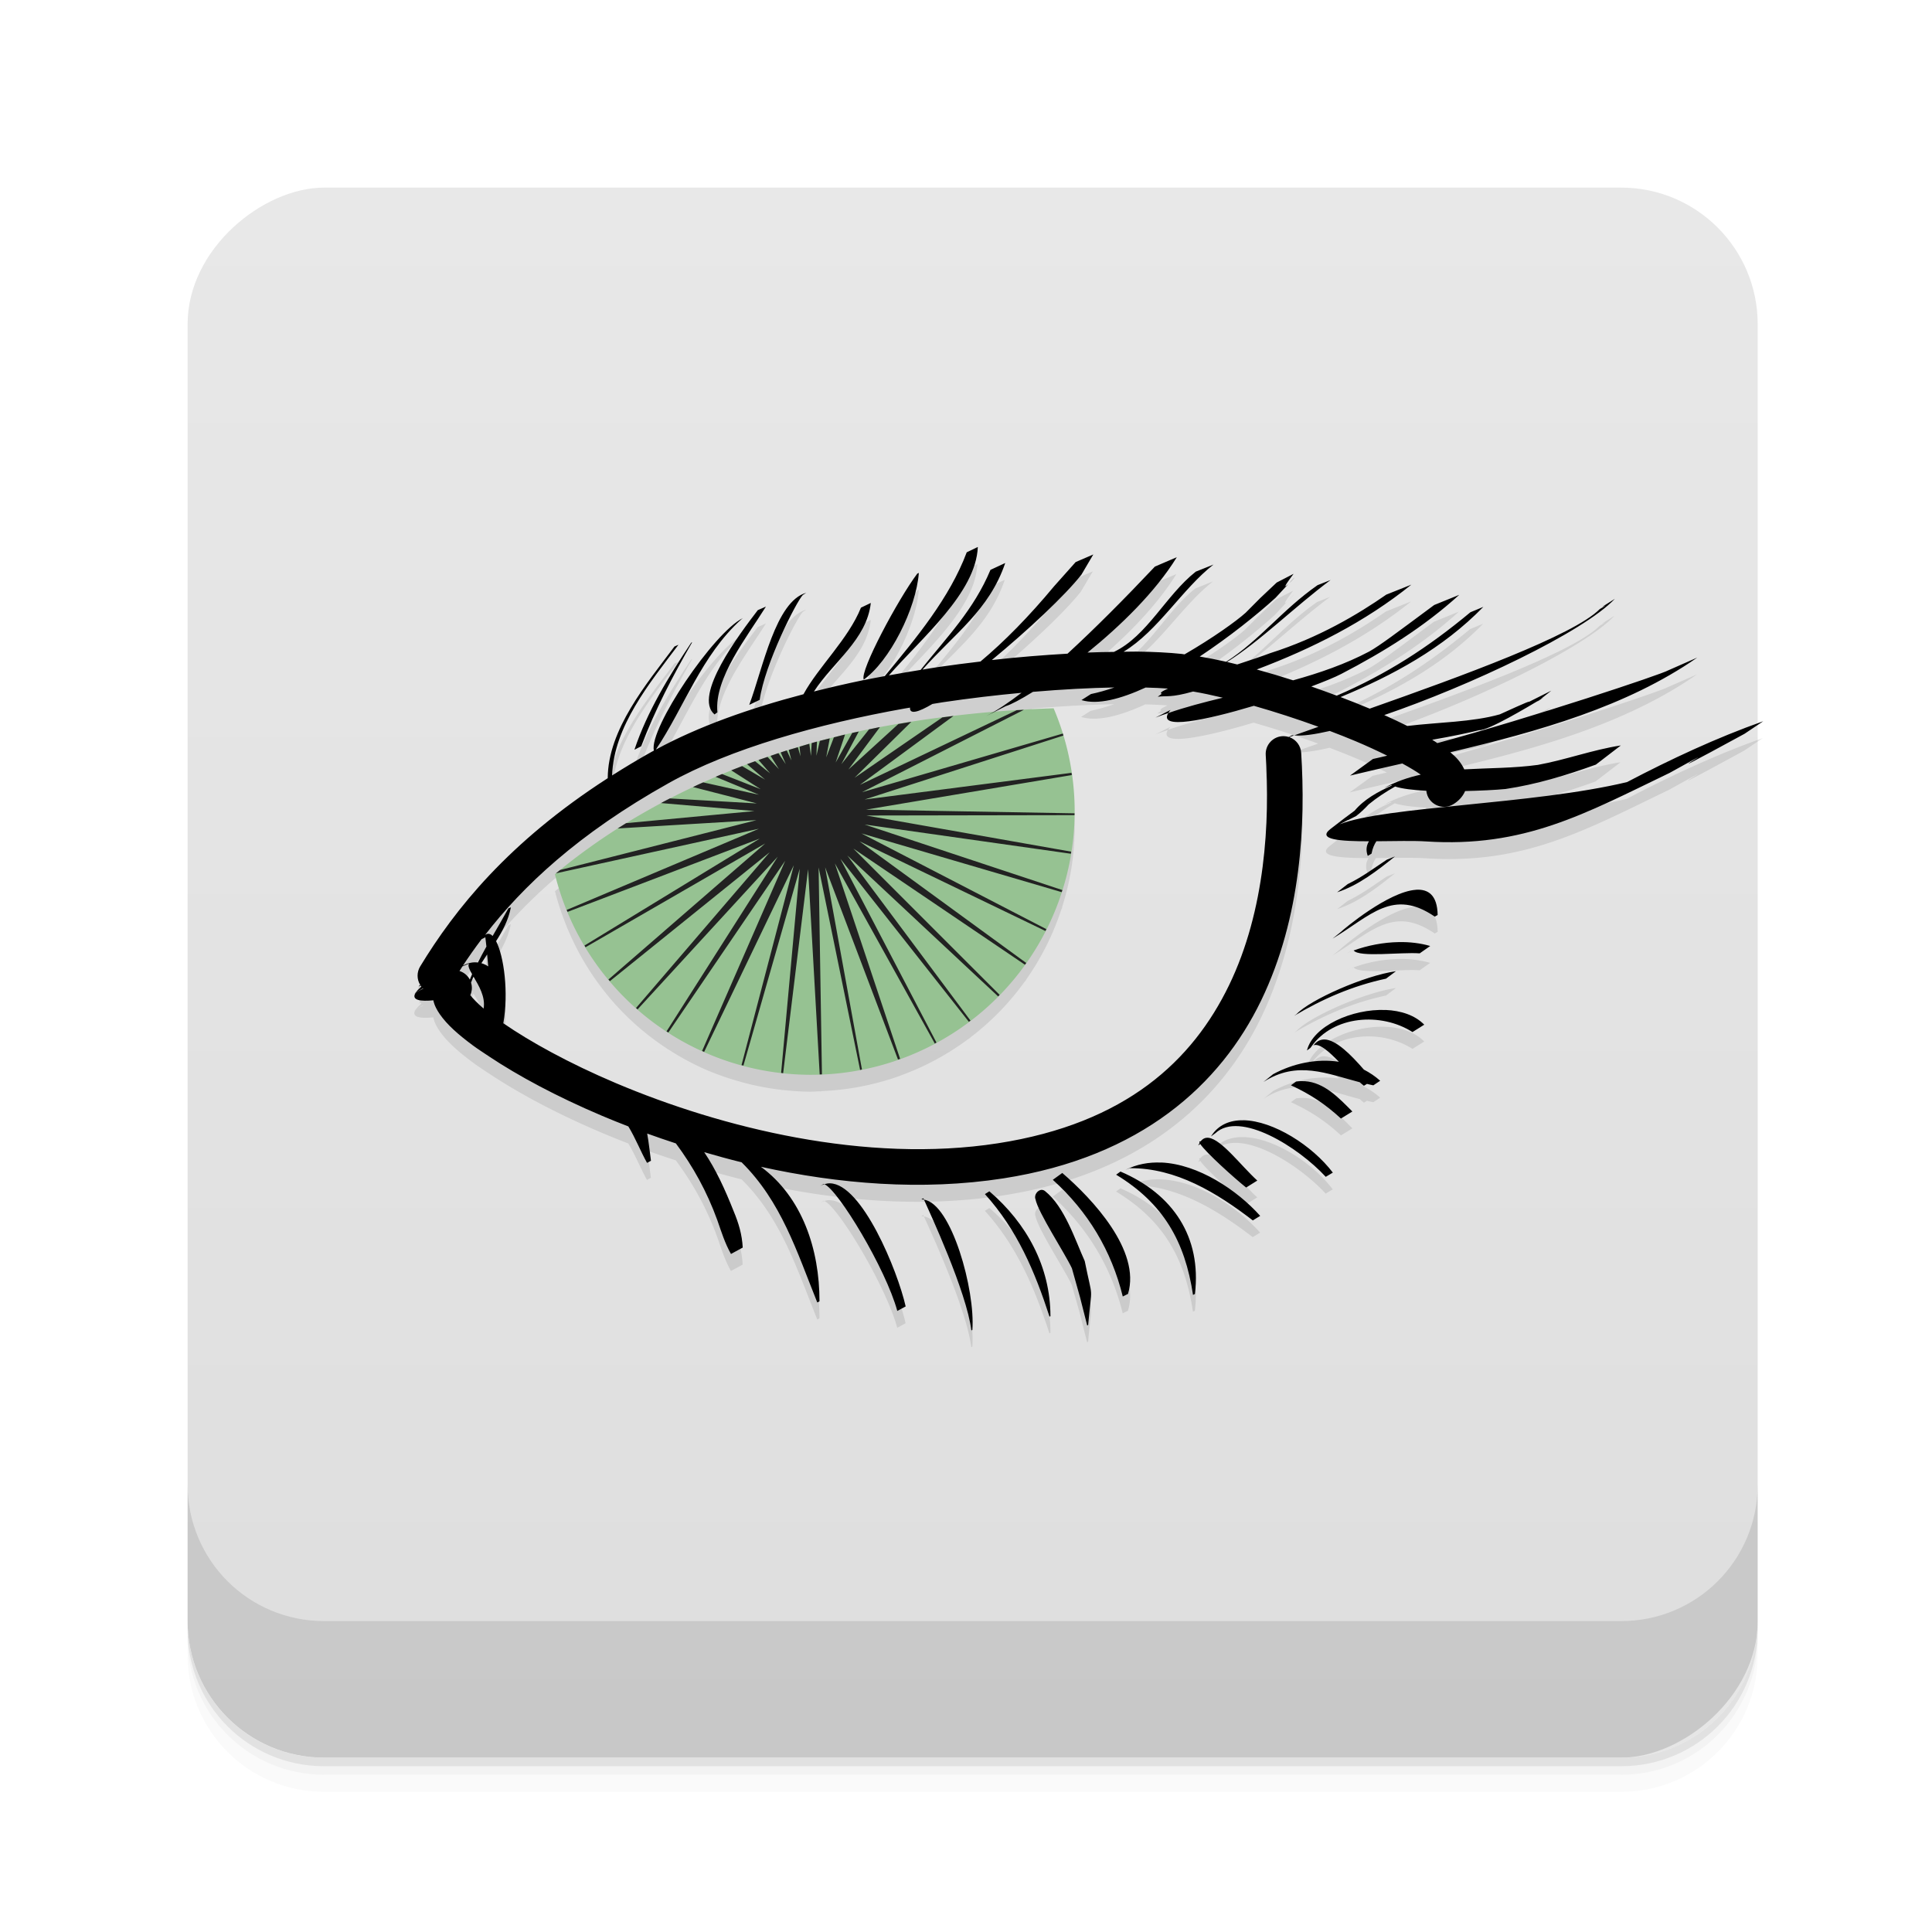
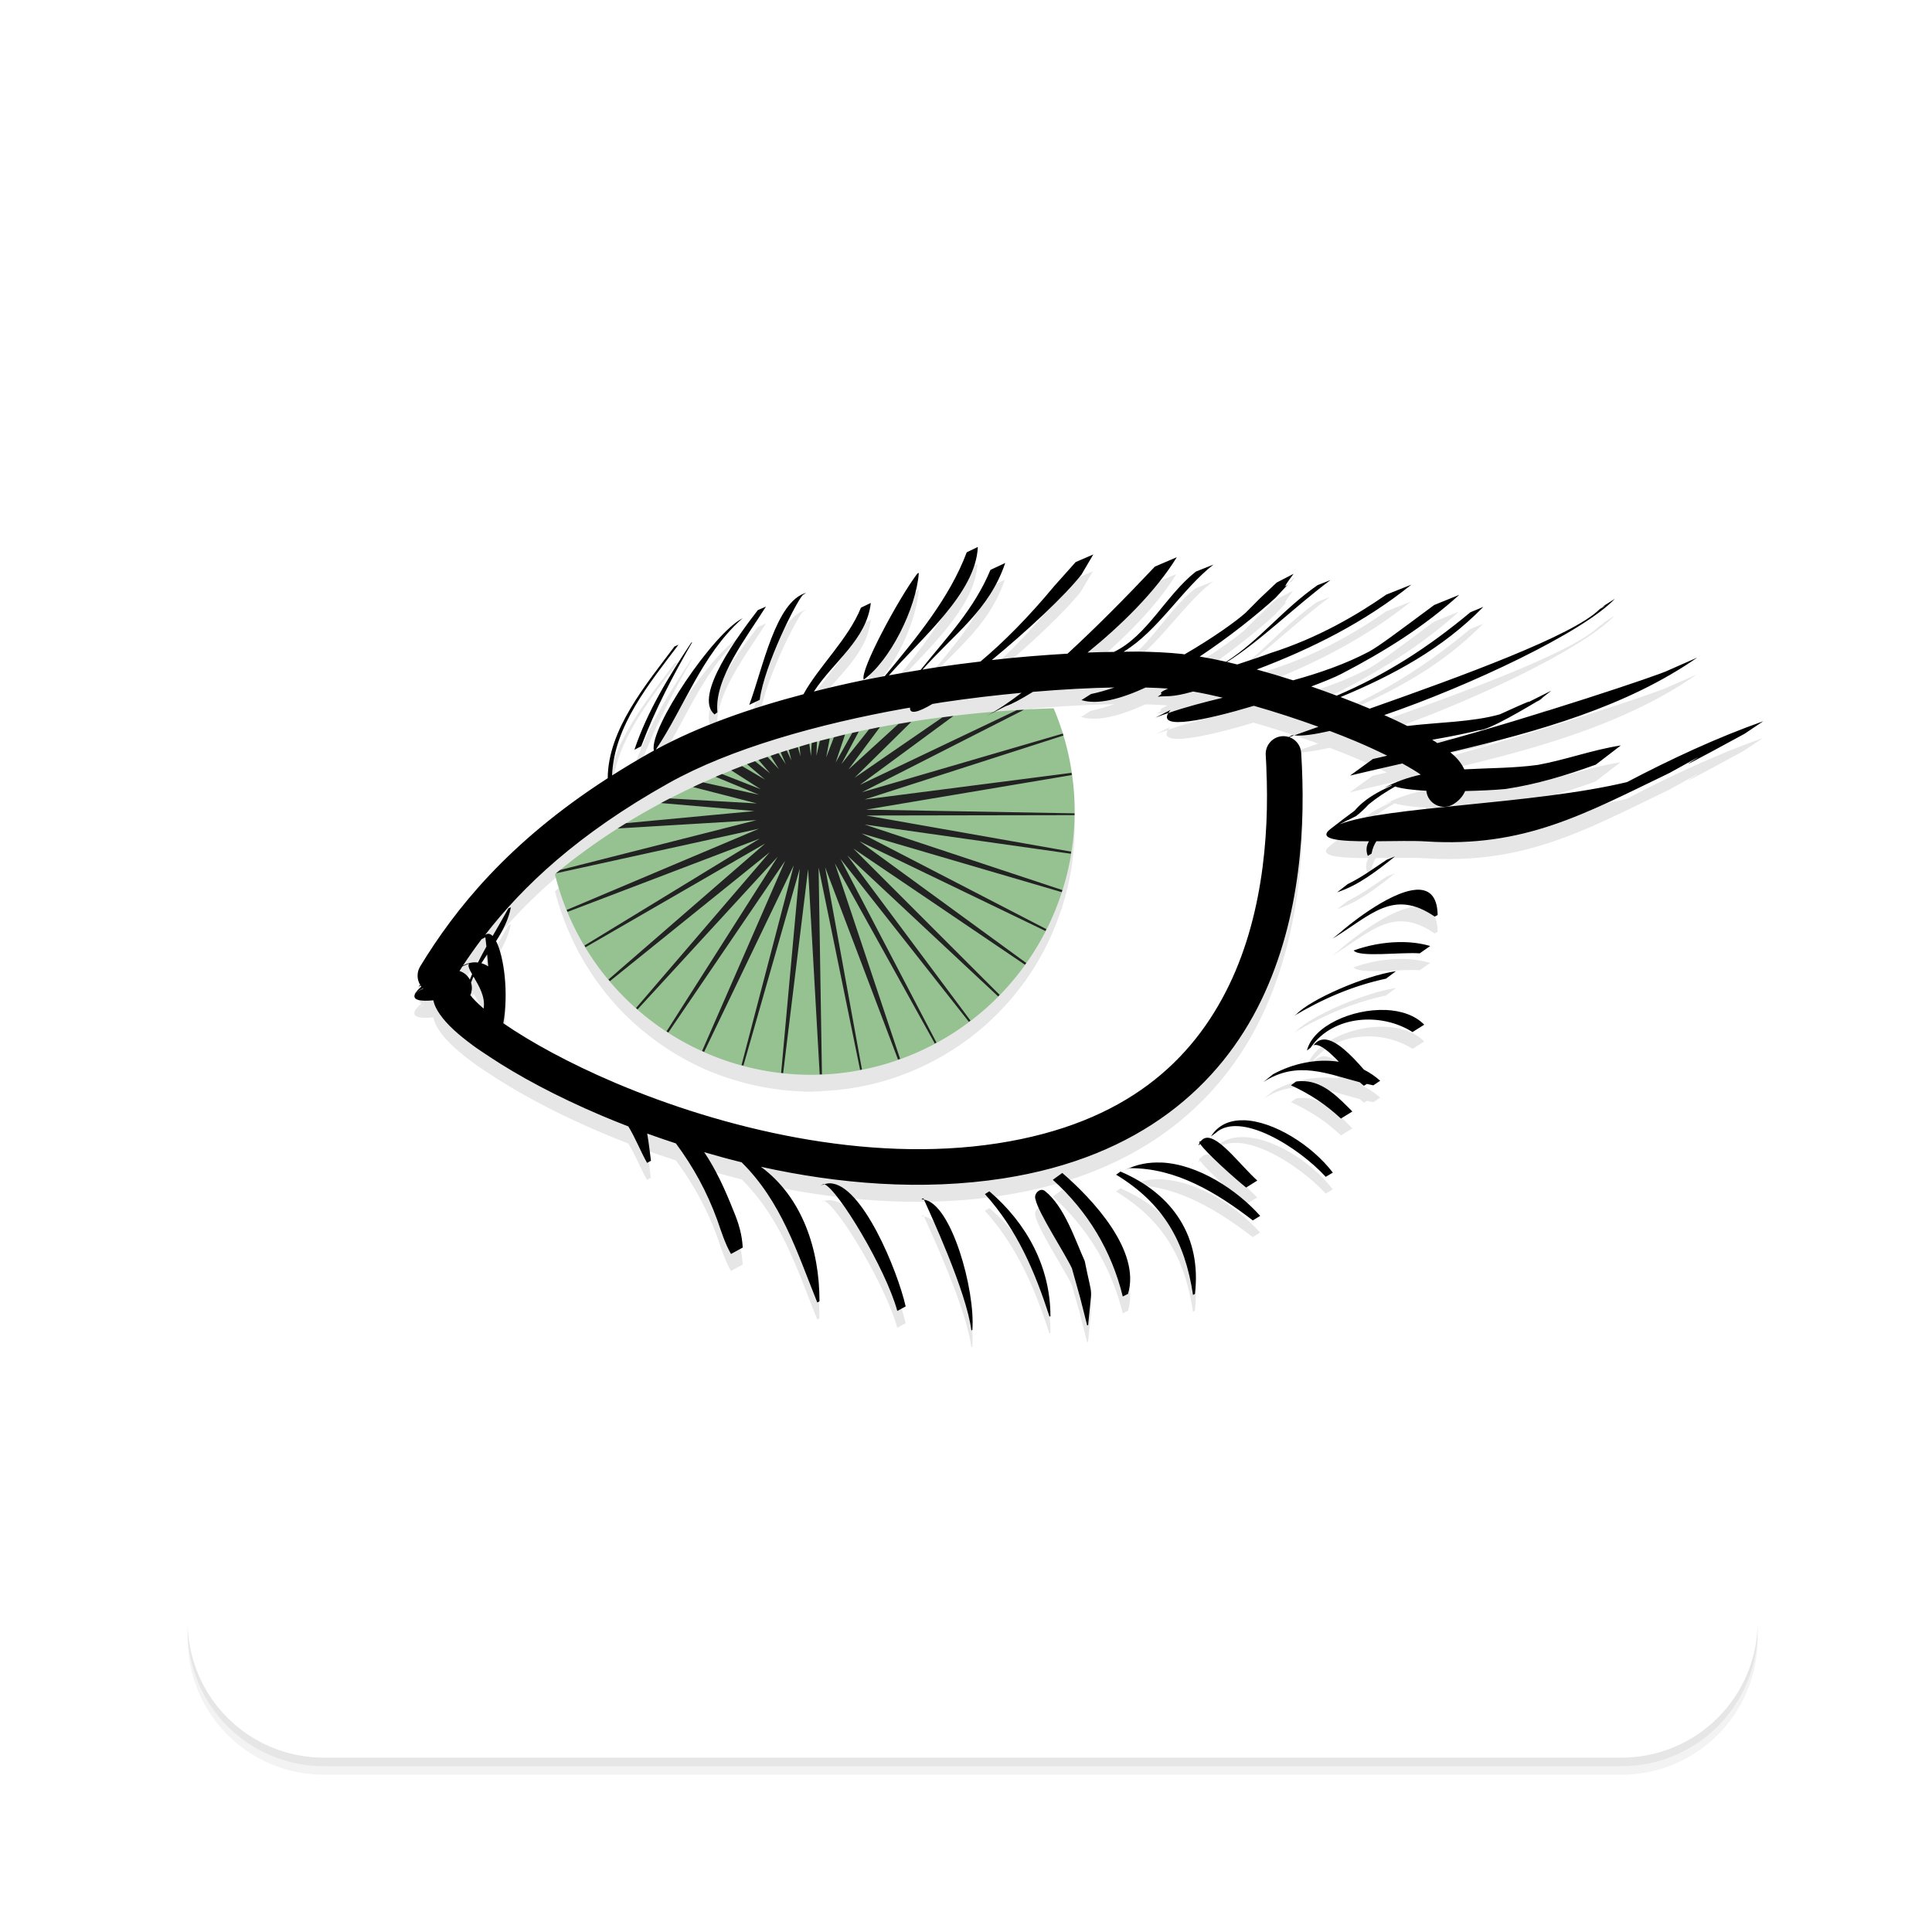
<svg xmlns="http://www.w3.org/2000/svg" xmlns:ns1="http://sodipodi.sourceforge.net/DTD/sodipodi-0.dtd" xmlns:ns2="http://www.inkscape.org/namespaces/inkscape" viewBox="0 0 48 48" version="1.1" id="svg69" ns1:docname="meshlab.svg" ns2:version="0.92.4 (5da689c313, 2019-01-14)">
  <ns1:namedview pagecolor="#ffffff" bordercolor="#666666" borderopacity="1" objecttolerance="10" gridtolerance="10" guidetolerance="10" ns2:pageopacity="0" ns2:pageshadow="2" ns2:window-width="1920" ns2:window-height="1017" id="namedview71" showgrid="false" ns2:zoom="4.9166665" ns2:cx="85.704259" ns2:cy="4.6337439" ns2:window-x="1272" ns2:window-y="-8" ns2:window-maximized="1" ns2:current-layer="svg69" />
  <defs id="defs17">
    <linearGradient id="linearGradient3764" x1="1" x2="47" gradientUnits="userSpaceOnUse" gradientTransform="translate(-48,0.002)">
      <stop stop-color="#dedede" stop-opacity="1" id="stop2" />
      <stop offset="1" stop-color="#e8e8e8" stop-opacity="1" id="stop4" />
    </linearGradient>
    <clipPath id="clipPath-815963675">
      <g transform="translate(0,-1004.362)" id="g9">
        <rect rx="4" y="1005.36" x="1" height="46" width="46" fill="#1890d0" id="rect7" />
      </g>
    </clipPath>
    <clipPath id="clipPath-829277738">
      <g transform="translate(0,-1004.362)" id="g14">
        <rect rx="4" y="1005.36" x="1" height="46" width="46" fill="#1890d0" id="rect12" />
      </g>
    </clipPath>
  </defs>
  <g id="g25" transform="matrix(0.848,0,0,0.848,3.813,3.813)">
-     <path d="m 1,43 v 0.25 c 0,2.216 1.784,4 4,4 h 38 c 2.216,0 4,-1.784 4,-4 V 43 c 0,2.216 -1.784,4 -4,4 H 5 C 2.784,47 1,45.216 1,43 Z m 0,0.5 V 44 c 0,2.216 1.784,4 4,4 h 38 c 2.216,0 4,-1.784 4,-4 v -0.5 c 0,2.216 -1.784,4 -4,4 H 5 c -2.216,0 -4,-1.784 -4,-4 z" id="path19" ns2:connector-curvature="0" style="opacity:0.02" />
    <path d="m 1,43.25 v 0.25 c 0,2.216 1.784,4 4,4 h 38 c 2.216,0 4,-1.784 4,-4 v -0.25 c 0,2.216 -1.784,4 -4,4 H 5 c -2.216,0 -4,-1.784 -4,-4 z" id="path21" ns2:connector-curvature="0" style="opacity:0.05" />
    <path d="m 1,43 v 0.25 c 0,2.216 1.784,4 4,4 h 38 c 2.216,0 4,-1.784 4,-4 V 43 c 0,2.216 -1.784,4 -4,4 H 5 C 2.784,47 1,45.216 1,43 Z" id="path23" ns2:connector-curvature="0" style="opacity:0.1" />
  </g>
  <g id="g29" transform="matrix(0.848,0,0,0.848,3.813,3.813)">
-     <rect width="46" height="46" x="-47" y="1" rx="4" transform="rotate(-90)" id="rect27" style="fill:url(#linearGradient3764);fill-opacity:1" />
-   </g>
+     </g>
  <g id="g67" transform="matrix(0.848,0,0,0.848,3.813,3.813)" style="fill:#000000">
    <g transform="translate(0,-1004.362)" id="g65" style="fill:#000000">
-       <path d="m 1,1043.36 v 4 c 0,2.216 1.784,4 4,4 h 38 c 2.216,0 4,-1.784 4,-4 v -4 c 0,2.216 -1.784,4 -4,4 H 5 c -2.216,0 -4,-1.784 -4,-4 z" id="path63" ns2:connector-curvature="0" style="opacity:0.1;fill:#000000" />
-     </g>
+       </g>
  </g>
  <path style="opacity:1;fill:#000000;fill-opacity:0.098;stroke:#d9d9d9;stroke-width:0;stroke-linecap:round;stroke-linejoin:round;stroke-miterlimit:4;stroke-dasharray:none;stroke-opacity:1" d="m 24.29,14.011 -0.272,0.13 c -0.426,1.136 -1.255,2.133 -2.034,3.077 -0.182,0.034 -0.365,0.068 -0.548,0.105 0.008,-0.005 0.015,-0.015 0.023,-0.021 l -0.026,0.021 c -0.407,0.084 -0.811,0.177 -1.211,0.277 0.482,-0.741 1.311,-1.287 1.413,-2.199 l -0.244,0.116 c -0.315,0.783 -1.055,1.467 -1.429,2.152 -1.338,0.351 -2.61,0.8 -3.667,1.374 0.702,-1.047 1.13,-2.338 2.119,-3.231 l 0.04,-0.033 c -0.72,0.351 -2.335,2.743 -2.21,3.293 -0.021,0.011 -0.043,0.022 -0.063,0.033 -0.345,0.193 -0.668,0.387 -0.976,0.583 0.044,-1.222 0.931,-2.292 1.65,-3.245 l -0.1,0.042 c -0.692,0.925 -1.651,2.061 -1.657,3.272 -2.475,1.595 -3.798,3.26 -4.66,4.678 -0.086,0.142 -0.085,0.32 0.002,0.462 -0.051,0.036 -0.059,0.046 0.011,0.014 0.005,0.008 0.01,0.017 0.016,0.025 -0.063,0.056 -0.112,0.107 -0.139,0.147 -0.058,0.034 -0.031,0.019 -0.097,0.058 0.031,-0.02 0.062,-0.034 0.093,-0.053 4.39e-4,-8.29e-4 0.003,-0.003 0.004,-0.004 0.109,-0.064 0.132,-0.078 0.177,-0.105 0.003,0.002 0.006,0.003 0.009,0.005 -0.062,0.032 -0.125,0.065 -0.19,0.104 -0.119,0.191 0.131,0.219 0.441,0.188 0.029,0.137 0.092,0.245 0.161,0.346 0.182,0.262 0.456,0.503 0.823,0.776 0.119,0.088 0.262,0.182 0.4,0.274 h 0.002 c 0.715,0.476 1.666,0.991 2.807,1.474 0.211,0.089 0.429,0.177 0.651,0.263 0.179,0.292 0.31,0.632 0.465,0.906 l 0.097,-0.053 c -0.028,-0.198 -0.05,-0.44 -0.093,-0.676 0.232,0.084 0.471,0.165 0.713,0.244 0.427,0.575 0.771,1.195 1.03,1.908 0.102,0.291 0.187,0.571 0.339,0.839 l 0.291,-0.158 c -0.017,-0.324 -0.1,-0.606 -0.226,-0.907 -0.211,-0.532 -0.435,-1.027 -0.73,-1.464 0.305,0.089 0.614,0.175 0.93,0.253 0.984,0.976 1.367,2.204 1.88,3.482 l 0.054,-0.03 c 0.001,-1.293 -0.429,-2.585 -1.455,-3.342 1.92,0.424 3.998,0.602 6.021,0.288 3.427,-0.532 5.396,-2.332 6.405,-4.416 1.009,-2.084 1.106,-4.423 0.997,-6.152 -0.009,-0.18 -0.126,-0.337 -0.297,-0.397 0.044,-0.015 0.088,-0.029 0.123,-0.042 -0.017,-0.002 -0.036,-0.003 -0.051,-0.005 l -0.088,0.044 c -0.039,-0.012 -0.079,-0.02 -0.119,-0.021 -0.261,-0.006 -0.469,0.215 -0.449,0.476 0.104,1.643 -0.006,3.845 -0.911,5.713 -0.905,1.868 -2.557,3.432 -5.743,3.927 -3.286,0.51 -6.873,-0.386 -9.489,-1.494 -1.176,-0.498 -2.14,-1.034 -2.8,-1.488 0.134,-0.764 0.016,-1.659 -0.181,-2.04 0.163,-0.254 0.305,-0.522 0.369,-0.843 l -0.063,0.03 c -0.124,0.227 -0.259,0.456 -0.391,0.685 -0.06,-0.062 -0.124,-0.072 -0.188,-0.025 0.936,-1.208 2.304,-2.508 4.565,-3.774 1.529,-0.856 3.711,-1.469 5.866,-1.854 0.042,-0.008 0.084,-0.014 0.126,-0.021 -0.014,0.178 0.209,0.115 0.556,-0.091 0.085,-0.013 0.171,-0.029 0.256,-0.042 0.672,-0.1 1.329,-0.177 1.957,-0.235 -0.257,0.196 -0.49,0.35 -0.709,0.477 -0.336,0.029 -0.657,0.063 -0.979,0.102 l 0.004,-0.002 c -0.094,0.011 -0.185,0.023 -0.277,0.035 l -0.016,0.011 c -0.268,0.035 -0.518,0.076 -0.771,0.116 l 0.018,-0.018 c -0.111,0.018 -0.217,0.036 -0.325,0.054 l -0.012,0.011 c -0.142,0.024 -0.309,0.041 -0.444,0.067 -0.008,0.001 -0.017,0.002 -0.025,0.004 -0.083,0.016 -0.163,0.036 -0.246,0.053 l -0.002,0.002 c -0.085,0.017 -0.169,0.038 -0.255,0.056 l 0.002,-0.004 c -0.054,0.012 -0.109,0.021 -0.163,0.033 l -0.004,0.007 c -0.058,0.013 -0.117,0.025 -0.176,0.039 l 0.002,-0.004 c -0.015,0.003 -0.029,0.005 -0.044,0.009 -0.048,0.012 -0.096,0.025 -0.144,0.037 -0.08,0.02 -0.159,0.041 -0.239,0.061 -0.067,0.017 -0.134,0.031 -0.2,0.049 l -0.002,0.007 c -0.023,0.006 -0.046,0.013 -0.068,0.019 v -0.007 c -0.011,0.003 -0.022,0.006 -0.033,0.009 -0.033,0.009 -0.066,0.017 -0.098,0.026 v 0.009 c -0.019,0.005 -0.037,0.01 -0.056,0.016 l -0.002,-0.007 c -0.081,0.023 -0.161,0.048 -0.242,0.072 v 0.004 c -0.014,0.004 -0.028,0.006 -0.042,0.011 -0.022,0.006 -0.043,0.013 -0.065,0.019 -0.071,0.021 -0.142,0.041 -0.212,0.063 v -0.002 c -0.006,0.002 -0.01,0.004 -0.016,0.005 -0.045,0.014 -0.089,0.029 -0.133,0.044 l 0.002,0.004 c -0.019,0.006 -0.037,0.013 -0.056,0.019 l -0.002,-0.004 c -0.009,0.003 -0.019,0.006 -0.028,0.009 -0.056,0.019 -0.111,0.039 -0.167,0.058 l 0.002,0.004 c -0.025,0.009 -0.05,0.018 -0.075,0.026 l -0.004,-0.004 c -0.074,0.026 -0.149,0.049 -0.223,0.075 l 0.004,0.004 c -0.029,0.01 -0.058,0.019 -0.086,0.03 l -0.004,-0.002 c -0.029,0.01 -0.058,0.021 -0.086,0.032 -0.019,0.007 -0.039,0.014 -0.058,0.021 -0.06,0.022 -0.119,0.046 -0.179,0.068 -0.09,0.035 -0.179,0.069 -0.269,0.105 l 0.005,0.004 c -0.075,0.03 -0.15,0.062 -0.225,0.093 l -0.009,-0.004 c -0.054,0.022 -0.106,0.046 -0.16,0.068 l 0.007,0.002 c -0.106,0.045 -0.213,0.088 -0.318,0.135 -0.01,0.005 -0.02,0.009 -0.03,0.014 -0.023,0.01 -0.046,0.02 -0.068,0.03 -0.052,0.024 -0.103,0.049 -0.154,0.074 l 0.005,0.002 c -0.194,0.091 -0.388,0.183 -0.577,0.281 -4.66e-4,2.41e-4 -0.001,-2.41e-4 -0.002,0 -0.033,0.017 -0.067,0.032 -0.1,0.049 -0.005,0.003 -0.009,0.005 -0.014,0.007 -0.01,0.005 -0.021,0.01 -0.032,0.016 -0.005,0.003 -0.009,0.006 -0.014,0.009 -0.009,0.005 -0.018,0.009 -0.026,0.014 -0.011,0.006 -0.022,0.013 -0.033,0.019 -4.45e-4,2.39e-4 -0.001,-2.38e-4 -0.002,0 -0.319,0.171 -0.63,0.352 -0.934,0.541 -0.023,0.014 -0.046,0.028 -0.068,0.042 -0.024,0.015 -0.048,0.032 -0.072,0.047 h 0.005 c -0.5,0.319 -0.978,0.662 -1.431,1.03 l -0.009,0.002 c -0.034,0.028 -0.067,0.055 -0.1,0.083 -0.009,0.007 -0.019,0.014 -0.028,0.021 a 6.556,6.556 0 0 0 0.295,0.886 l -0.004,0.002 a 6.556,6.556 0 0 0 0.023,0.049 h 0.002 a 6.556,6.556 0 0 0 1.016,1.68 h -0.002 a 6.556,6.556 0 0 0 0.033,0.039 6.556,6.556 0 0 0 0.002,0.002 6.556,6.556 0 0 0 1.409,1.246 l -0.002,0.002 a 6.556,6.556 0 0 0 0.044,0.028 l 0.002,-0.002 a 6.556,6.556 0 0 0 0.888,0.484 6.556,6.556 0 0 0 0.929,0.326 v 0.002 a 6.556,6.556 0 0 0 0.047,0.012 6.556,6.556 0 0 0 0.937,0.179 v 0.002 a 6.556,6.556 0 0 0 0.049,0.007 v -0.004 a 6.556,6.556 0 0 0 0.688,0.042 6.556,6.556 0 0 0 0.219,-0.011 v 0.004 a 6.556,6.556 0 0 0 0.056,-0.004 v -0.004 a 6.556,6.556 0 0 0 1.89,-0.362 6.556,6.556 0 0 0 0.051,-0.018 v -0.002 a 6.556,6.556 0 0 0 1.708,-0.92 l 0.002,0.002 a 6.556,6.556 0 0 0 0.04,-0.03 l -0.002,-0.002 a 6.556,6.556 0 0 0 1.352,-1.39 l 0.002,0.002 a 6.556,6.556 0 0 0 0.033,-0.044 l -0.004,-0.002 a 6.556,6.556 0 0 0 0.881,-1.759 l 0.004,0.002 a 6.556,6.556 0 0 0 0.018,-0.051 l -0.005,-0.002 a 6.556,6.556 0 0 0 0.311,-1.968 6.556,6.556 0 0 0 -0.072,-0.89 h 0.002 a 6.556,6.556 0 0 0 -0.009,-0.054 6.556,6.556 0 0 0 -0.202,-0.927 6.556,6.556 0 0 0 -0.014,-0.049 6.556,6.556 0 0 0 -0.228,-0.63 c -0.249,0.008 -0.495,0.024 -0.741,0.039 -5.83e-4,3.4e-5 -0.001,-3.2e-5 -0.002,0 -0.058,0.003 -0.117,0.007 -0.176,0.011 -0.189,0.012 -0.374,0.025 -0.56,0.04 l 0.286,-0.144 c 0.125,-0.037 0.368,-0.166 0.672,-0.355 0.739,-0.063 1.427,-0.099 2.024,-0.109 -0.2,0.069 -0.397,0.126 -0.585,0.165 l -0.235,0.151 c 0.402,0.123 0.973,-0.026 1.594,-0.312 0.205,0.005 0.39,0.014 0.556,0.026 -0.143,0.064 -0.219,0.112 -0.154,0.128 l -0.1,0.072 c 0.235,-0.029 0.315,0.03 0.879,-0.128 0.226,0.038 0.474,0.092 0.737,0.154 -0.476,0.115 -0.938,0.234 -1.355,0.381 -0.252,0.422 0.92,0.183 2.126,-0.179 0.526,0.15 1.075,0.328 1.606,0.521 -0.19,0.067 -0.433,0.152 -0.6,0.212 0.196,0.022 0.507,-0.023 0.883,-0.109 0.221,0.084 0.438,0.17 0.644,0.256 0.283,0.119 0.541,0.24 0.781,0.358 -0.116,0.026 -0.25,0.061 -0.355,0.083 l -0.569,0.412 c 0.426,-0.103 0.865,-0.202 1.299,-0.302 0.18,0.098 0.336,0.193 0.458,0.277 -0.314,0.07 -0.619,0.173 -0.909,0.332 l 0.172,-0.07 c 0.006,0.003 0.015,0.004 0.021,0.007 -0.35,0.156 -0.69,0.344 -0.929,0.628 -0.152,0.111 -0.337,0.249 -0.604,0.456 -0.338,0.264 0.255,0.303 0.96,0.304 -0.063,0.103 -0.082,0.222 -0.03,0.362 l 0.095,-0.056 c 0.024,-0.129 0.066,-0.226 0.119,-0.307 0.459,-0.004 0.932,-0.014 1.227,0.005 2.45,0.161 3.954,-0.688 6.059,-1.703 1.98,-1.099 -1.16,0.678 1.862,-0.971 l 0.465,-0.312 c -1.16,0.411 -2.293,0.94 -3.384,1.511 -2.336,0.561 -6.009,0.6 -7.14,1.05 l 0.212,-0.112 c -0.001,0.003 -0.002,0.006 -0.004,0.009 l 0.207,-0.105 c 0.006,-0.006 0.012,-0.011 0.018,-0.018 h 0.002 c 0.052,-0.035 0.199,-0.172 0.288,-0.27 0.205,-0.169 0.426,-0.312 0.656,-0.444 0.172,0.057 0.455,0.09 0.776,0.107 0.032,0.325 0.394,0.504 0.672,0.332 0.113,-0.068 0.227,-0.176 0.291,-0.326 0.373,-0.009 0.734,-0.024 1.002,-0.049 0.771,-0.115 1.514,-0.341 2.245,-0.606 l 0.621,-0.477 c -0.698,0.107 -1.365,0.356 -2.061,0.483 -0.597,0.082 -1.216,0.077 -1.827,0.111 -0.085,-0.181 -0.205,-0.308 -0.349,-0.425 2.193,-0.518 4.378,-1.131 6.136,-2.352 l -0.721,0.316 c -0.181,0.104 -3.337,1.157 -5.736,1.808 -0.042,-0.028 -0.082,-0.055 -0.126,-0.083 0.495,-0.085 0.964,-0.187 1.167,-0.24 0.225,0.013 1.215,-0.582 1.502,-0.753 l 0.288,-0.228 c -1.265,0.632 0.193,-0.084 -1.278,0.588 -0.685,0.194 -1.534,0.197 -2.299,0.29 -0.18,-0.09 -0.371,-0.18 -0.572,-0.27 2.117,-0.724 4.938,-2.053 5.729,-2.887 -0.105,0.066 -0.209,0.132 -0.314,0.198 l 0.086,-0.033 c -0.049,0.03 -0.098,0.059 -0.147,0.09 -0.649,0.654 -3.431,1.667 -5.715,2.473 -0.002,-8.48e-4 -0.004,-8.48e-4 -0.007,-0.002 -0.231,-0.097 -0.471,-0.193 -0.716,-0.286 1.305,-0.542 2.535,-1.202 3.547,-2.24 l -0.323,0.133 c -1.058,0.88 -2.087,1.543 -3.321,2.071 -0.208,-0.078 -0.419,-0.155 -0.632,-0.228 0.311,-0.118 0.587,-0.228 0.744,-0.309 1.058,-0.549 2.054,-1.171 2.931,-1.968 l -0.623,0.253 c -0.964,0.715 -1.349,1.008 -1.615,1.157 -0.592,0.313 -1.237,0.535 -1.89,0.716 -0.304,-0.098 -0.605,-0.189 -0.902,-0.27 1.373,-0.52 2.692,-1.182 3.841,-2.108 l -0.623,0.247 c -0.7,0.487 -1.678,1.073 -2.884,1.455 -0.185,0.071 -0.486,0.17 -0.82,0.279 -0.085,-0.021 -0.171,-0.043 -0.255,-0.061 0.81,-0.503 1.69,-1.381 2.573,-2.036 l -0.323,0.128 c -0.872,0.608 -1.432,1.363 -2.27,1.903 -0.229,-0.052 -0.449,-0.095 -0.658,-0.13 0.728,-0.484 1.415,-1.032 1.883,-1.459 1.138,-1.235 -0.241,0.323 0.448,-0.595 l -0.42,0.216 c -0.546,0.517 -0.29,0.265 -0.772,0.749 -0.233,0.21 -0.817,0.629 -1.518,1.036 -0.024,-0.003 -0.05,-0.008 -0.074,-0.011 -0.313,-0.033 -0.69,-0.053 -1.122,-0.058 -0.098,-0.001 -0.216,0.003 -0.319,0.004 0.856,-0.517 1.459,-1.563 2.234,-2.166 l -0.441,0.176 c -0.743,0.586 -1.207,1.6 -2.033,1.994 -0.213,0.003 -0.425,0.006 -0.656,0.016 0.818,-0.663 1.684,-1.5 2.219,-2.368 l -0.546,0.232 c -0.76,0.805 -1.494,1.544 -2.169,2.164 -0.593,0.035 -1.217,0.083 -1.882,0.158 0.89,-0.735 1.821,-1.603 2.227,-2.122 0.098,-0.167 0.197,-0.334 0.295,-0.5 l -0.439,0.188 c -0.178,0.2 -0.355,0.4 -0.534,0.6 -0.621,0.747 -1.236,1.374 -1.831,1.871 -0.352,0.042 -0.704,0.086 -1.067,0.14 -0.123,0.018 -0.248,0.04 -0.372,0.06 0.796,-0.898 1.657,-1.475 2.055,-2.649 l -0.367,0.172 c -0.412,0.986 -1.077,1.664 -1.734,2.484 -0.263,0.042 -0.526,0.088 -0.79,0.137 0.819,-0.936 2.159,-2.047 2.21,-3.188 z m 4.73,4.125 c 0.014,-0.024 0.033,-0.049 0.056,-0.077 l -0.374,0.191 c 0.101,-0.041 0.211,-0.077 0.318,-0.114 z m -7.562,-0.834 c 0.666,-0.484 1.306,-1.783 1.369,-2.647 l -0.039,0.016 c -0.476,0.632 -1.436,2.426 -1.33,2.631 z m -1.427,-2.154 c -0.762,0.211 -1.076,1.869 -1.416,2.784 l 0.26,-0.125 c 0.124,-0.89 0.914,-2.446 1.071,-2.605 z m -1.002,0.342 -0.204,0.09 c -0.446,0.583 -1.618,2.131 -1.074,2.589 l 0.072,-0.053 c -0.085,-0.845 0.736,-1.872 1.206,-2.626 z m -1.832,0.886 -0.025,0.011 c -0.555,0.835 -1.092,1.704 -1.411,2.659 l 0.169,-0.086 c 0.341,-0.901 0.787,-1.75 1.267,-2.584 z m 17.461,5.322 -0.202,0.079 c -0.36,0.238 -0.608,0.428 -0.974,0.607 l -0.263,0.204 c 0.544,-0.179 0.999,-0.539 1.439,-0.89 z m 0.516,0.828 c -0.682,0.049 -1.776,0.963 -1.873,1.057 l -0.195,0.156 c 0.949,-0.572 1.502,-1.255 2.54,-0.546 l 0.072,-0.042 c -0.008,-0.492 -0.234,-0.647 -0.544,-0.625 z m -23.12,1.181 c -0.008,-0.086 0.008,0.025 0.03,0.228 -0.075,0.131 -0.142,0.264 -0.211,0.397 -0.117,-0.015 -0.244,0.007 -0.374,0.079 0.143,-0.216 0.296,-0.435 0.465,-0.658 z m 22.699,0.118 c -0.385,0.006 -0.776,0.084 -1.122,0.209 0.134,0.179 1.181,0.037 1.641,0.072 l 0.26,-0.183 c -0.243,-0.071 -0.509,-0.102 -0.779,-0.098 z m -1.122,0.209 c 0,0 -0.002,-0.002 -0.002,-0.002 l -0.172,0.067 c 0.056,-0.024 0.115,-0.044 0.174,-0.065 z m -21.528,0.098 c 0.009,0.091 0.017,0.184 0.026,0.297 -0.053,-0.035 -0.11,-0.063 -0.17,-0.081 0.047,-0.073 0.095,-0.145 0.144,-0.216 z m -0.449,0.226 c -0.039,0.048 0.007,0.147 0.074,0.263 -0.021,0.045 -0.037,0.09 -0.056,0.135 -0.054,-0.102 -0.146,-0.179 -0.256,-0.214 0.025,-0.038 0.048,-0.076 0.074,-0.114 z m 23.027,0.19 c -0.777,0.111 -2.127,0.703 -2.468,1.064 l -0.061,0.046 c 0.709,-0.423 1.455,-0.748 2.284,-0.925 z m -22.918,0.135 c 0.129,0.218 0.303,0.503 0.253,0.793 -0.159,-0.138 -0.274,-0.256 -0.332,-0.334 0.044,-0.098 0.051,-0.21 0.019,-0.312 0.02,-0.049 0.036,-0.1 0.06,-0.147 z m 22.662,0.828 c -0.833,-0.034 -1.803,0.399 -1.954,1.004 l 0.084,-0.061 c 0.007,-0.011 0.016,-0.019 0.023,-0.03 0.544,-0.774 1.729,-0.864 2.515,-0.365 l 0.291,-0.183 c -0.232,-0.237 -0.582,-0.349 -0.96,-0.365 z m -1.522,0.732 c -0.097,-0.001 -0.187,0.04 -0.262,0.135 l -0.019,0.014 c 0.153,-0.069 0.39,0.147 0.642,0.405 -0.551,-0.083 -1.138,0.039 -1.634,0.309 l -0.24,0.195 c 0.838,-0.543 1.578,-0.206 2.392,0.005 0.035,0.03 0.071,0.064 0.105,0.09 l 0.075,-0.047 c 0.053,0.012 0.105,0.025 0.158,0.035 l 0.17,-0.112 c -0.126,-0.114 -0.262,-0.205 -0.405,-0.279 -0.319,-0.367 -0.691,-0.745 -0.983,-0.749 z m -0.486,1.036 c -0.07,-0.004 -0.141,-6.38e-4 -0.216,0.011 l -0.128,0.093 c 0.468,0.213 0.86,0.47 1.243,0.825 l 0.284,-0.174 c -0.338,-0.339 -0.696,-0.724 -1.183,-0.755 z m -1.524,0.972 c -0.337,-0.007 -0.628,0.11 -0.809,0.4 l 0.109,-0.079 c 0.604,-0.566 2.056,0.335 2.743,1.083 l 0.176,-0.105 c -0.51,-0.673 -1.477,-1.284 -2.219,-1.299 z m -0.92,0.434 c -0.055,0.006 -0.105,0.035 -0.147,0.09 -0.032,-0.006 -0.037,0.009 -0.023,0.039 -0.012,0.02 -0.023,0.037 -0.033,0.061 l 0.049,-0.035 c 0.135,0.208 0.858,0.856 1.141,1.081 l 0.276,-0.172 c -0.412,-0.378 -0.886,-1.02 -1.206,-1.062 -0.019,-0.003 -0.038,-0.004 -0.056,-0.002 z m -1.122,0.616 c -0.263,-0.012 -0.521,0.039 -0.767,0.14 1.144,-0.002 2.147,0.611 3.04,1.295 l 0.184,-0.112 c -0.57,-0.637 -1.535,-1.282 -2.457,-1.323 z m -0.767,0.14 c -0.006,10e-6 -0.012,-0.002 -0.018,-0.002 l -0.109,0.044 c 0.041,-0.021 0.085,-0.025 0.126,-0.042 z m -0.247,0.083 -0.109,0.079 c 1.17,0.711 1.711,1.651 1.911,2.986 l 0.047,-0.023 c 0.168,-1.415 -0.544,-2.484 -1.85,-3.042 z m -1.446,0.035 -0.235,0.17 c 0.873,0.786 1.459,1.765 1.738,2.9 l 0.13,-0.065 c 0.325,-1.072 -0.883,-2.361 -1.632,-3.005 z m -5.773,0.258 c -0.047,-8.48e-4 -0.093,0.007 -0.139,0.021 0.339,0.135 1.529,2.104 1.813,3.151 l 0.207,-0.114 C 22.3,31.988 21.414,29.834 20.618,29.819 Z m -0.139,0.021 c -0.005,-0.002 -0.01,-0.006 -0.014,-0.007 l -0.09,0.053 c 0.035,-0.021 0.068,-0.035 0.104,-0.046 z m 5.408,0.14 c -0.105,-0.004 -0.202,0.127 -0.161,0.232 0.063,0.329 0.72,1.325 0.904,1.717 0.271,0.965 0.143,0.491 0.379,1.42 l 0.025,-0.012 c 0.095,-1.076 0.126,-0.544 -0.084,-1.587 -0.241,-0.534 -0.503,-1.353 -0.988,-1.739 -0.024,-0.019 -0.049,-0.029 -0.074,-0.03 z m -1.306,0.035 -0.112,0.07 c 0.802,0.886 1.24,1.927 1.604,3.045 l 0.025,-0.012 c -0.002,-1.227 -0.586,-2.306 -1.517,-3.103 z m -1.641,0.174 -0.051,0.026 c 0.023,-0.001 0.044,0.007 0.067,0.011 -0.003,-0.006 -0.014,-0.032 -0.016,-0.037 z m 0.016,0.037 c 0.142,0.319 1.052,2.27 1.176,3.247 l 0.025,-0.012 c 0.076,-0.985 -0.519,-3.138 -1.201,-3.235 z" id="path1391" ns2:connector-curvature="0" />
  <path ns2:connector-curvature="0" style="opacity:1;fill:#96c292;fill-opacity:1;stroke:#d9d9d9;stroke-width:0;stroke-linecap:round;stroke-linejoin:round;stroke-miterlimit:4;stroke-dasharray:none;stroke-opacity:1" d="m 26.178,17.597 c -1.565,0.049 -3.092,0.233 -4.34,0.472 -3.032,0.58 -5.854,1.819 -8.051,3.651 a 6.556,6.556 0 0 0 6.358,4.983 6.556,6.556 0 0 0 6.555,-6.556 6.556,6.556 0 0 0 -0.523,-2.55 z" id="path1391-3" />
  <path ns2:connector-curvature="0" style="color:#000000;font-style:normal;font-variant:normal;font-weight:normal;font-stretch:normal;font-size:medium;line-height:normal;font-family:sans-serif;font-variant-ligatures:normal;font-variant-position:normal;font-variant-caps:normal;font-variant-numeric:normal;font-variant-alternates:normal;font-feature-settings:normal;text-indent:0;text-align:start;text-decoration:none;text-decoration-line:none;text-decoration-style:solid;text-decoration-color:#000000;letter-spacing:normal;word-spacing:normal;text-transform:none;writing-mode:lr-tb;direction:ltr;text-orientation:mixed;dominant-baseline:auto;baseline-shift:baseline;text-anchor:start;white-space:normal;shape-padding:0;clip-rule:nonzero;display:inline;overflow:visible;visibility:visible;opacity:1;isolation:auto;mix-blend-mode:normal;color-interpolation:sRGB;color-interpolation-filters:linearRGB;solid-color:#000000;solid-opacity:1;vector-effect:none;fill:#222222;fill-opacity:1;fill-rule:nonzero;stroke:#070707;stroke-width:0;stroke-linecap:round;stroke-linejoin:round;stroke-miterlimit:4;stroke-dasharray:none;stroke-dashoffset:0;stroke-opacity:1;color-rendering:auto;image-rendering:auto;shape-rendering:auto;text-rendering:auto;enable-background:accumulate" d="m 25.438,17.635 c -0.059,0.003 -0.119,0.006 -0.178,0.009 l -3.896,1.856 2.325,-1.712 c -0.094,0.011 -0.185,0.024 -0.277,0.036 l -2.181,1.5 1.411,-1.391 c -0.111,0.018 -0.216,0.036 -0.323,0.055 l -1.242,1.133 0.785,-1.056 c -0.008,0.001 -0.017,0.002 -0.024,0.004 -0.083,0.016 -0.164,0.036 -0.247,0.052 l -0.687,0.864 0.432,-0.81 c -0.054,0.012 -0.109,0.022 -0.163,0.035 l -0.411,0.735 0.233,-0.695 c -0.015,0.003 -0.029,0.006 -0.044,0.01 -0.078,0.019 -0.156,0.04 -0.234,0.06 l -0.19,0.498 0.088,-0.473 c -0.082,0.021 -0.165,0.04 -0.247,0.062 l -0.084,0.37 0.013,-0.352 c -0.011,0.003 -0.022,0.006 -0.033,0.009 -0.033,0.009 -0.065,0.018 -0.098,0.027 l -0.018,0.32 -0.041,-0.302 c -0.081,0.023 -0.161,0.048 -0.242,0.072 l 0.023,0.239 -0.065,-0.226 c -0.075,0.023 -0.151,0.044 -0.226,0.067 l 0.065,0.262 -0.115,-0.248 c -0.006,0.002 -0.011,0.003 -0.017,0.005 -0.045,0.014 -0.089,0.029 -0.134,0.044 l 0.127,0.292 -0.183,-0.274 c -0.009,0.003 -0.019,0.006 -0.028,0.009 -0.056,0.019 -0.111,0.039 -0.167,0.058 l 0.207,0.332 -0.283,-0.306 c -0.074,0.026 -0.149,0.05 -0.223,0.077 l 0.288,0.333 -0.374,-0.302 c -0.029,0.01 -0.057,0.021 -0.086,0.031 -0.038,0.014 -0.076,0.028 -0.114,0.042 l 0.449,0.384 -0.572,-0.336 c -0.09,0.035 -0.18,0.069 -0.269,0.105 l 0.728,0.467 -0.956,-0.375 c -0.054,0.022 -0.106,0.046 -0.16,0.069 l 1.074,0.445 -1.384,-0.307 c -0.033,0.015 -0.065,0.029 -0.098,0.043 -0.052,0.024 -0.104,0.049 -0.155,0.073 l 1.586,0.407 -2.16,-0.124 c -0.033,0.017 -0.067,0.033 -0.1,0.051 -0.02,0.01 -0.04,0.021 -0.06,0.031 -0.02,0.011 -0.04,0.022 -0.06,0.033 l 2.321,0.199 -3.188,0.3 c -0.045,0.028 -0.09,0.056 -0.135,0.085 -0.024,0.015 -0.049,0.031 -0.073,0.047 l 3.447,-0.207 -4.88,1.239 c -0.034,0.028 -0.069,0.055 -0.103,0.083 l 5.043,-1.108 -4.776,2.017 a 6.556,6.556 0 0 0 0.022,0.048 l 4.774,-1.82 -4.353,2.656 a 6.556,6.556 0 0 0 0.025,0.043 l 4.464,-2.578 -3.894,3.379 a 6.556,6.556 0 0 0 0.036,0.041 l 3.97,-3.202 -3.321,3.869 a 6.556,6.556 0 0 0 0.038,0.035 l 3.482,-3.793 -2.762,4.339 a 6.556,6.556 0 0 0 0.045,0.028 l 2.903,-4.267 -2.064,4.725 a 6.556,6.556 0 0 0 0.05,0.024 l 2.228,-4.637 -1.299,4.965 a 6.556,6.556 0 0 0 0.047,0.012 l 1.399,-4.889 -0.462,5.07 a 6.556,6.556 0 0 0 0.05,0.008 l 0.62,-5.068 0.288,5.099 a 6.556,6.556 0 0 0 0.056,-0.002 l -0.083,-5.141 1.031,5.031 a 6.556,6.556 0 0 0 0.046,-0.011 l -0.915,-5.024 1.811,4.778 a 6.556,6.556 0 0 0 0.052,-0.018 l -1.621,-4.857 2.483,4.476 a 6.556,6.556 0 0 0 0.041,-0.024 l -2.386,-4.565 3.191,4.049 a 6.556,6.556 0 0 0 0.041,-0.029 l -3.06,-4.103 3.747,3.502 a 6.556,6.556 0 0 0 0.036,-0.039 l -3.633,-3.634 4.262,2.885 a 6.556,6.556 0 0 0 0.033,-0.043 l -4.145,-3.024 4.622,2.229 a 6.556,6.556 0 0 0 0.022,-0.046 l -4.594,-2.378 4.975,1.459 a 6.556,6.556 0 0 0 0.018,-0.051 l -4.913,-1.629 5.123,0.726 a 6.556,6.556 0 0 0 0.008,-0.052 l -5.09,-0.898 5.172,-0.009 a 6.556,6.556 0 0 0 0.002,-0.045 l -5.181,-0.092 5.113,-0.859 a 6.556,6.556 0 0 0 -0.008,-0.055 l -5.139,0.662 4.937,-1.588 a 6.556,6.556 0 0 0 -0.013,-0.05 l -4.99,1.457 z" id="path8865" />
  <path ns2:connector-curvature="0" style="color:#000000;font-style:normal;font-variant:normal;font-weight:normal;font-stretch:normal;font-size:medium;line-height:normal;font-family:sans-serif;font-variant-ligatures:normal;font-variant-position:normal;font-variant-caps:normal;font-variant-numeric:normal;font-variant-alternates:normal;font-feature-settings:normal;text-indent:0;text-align:start;text-decoration:none;text-decoration-line:none;text-decoration-style:solid;text-decoration-color:#000000;letter-spacing:normal;word-spacing:normal;text-transform:none;writing-mode:lr-tb;direction:ltr;text-orientation:mixed;dominant-baseline:auto;baseline-shift:baseline;text-anchor:start;white-space:normal;shape-padding:0;clip-rule:nonzero;display:inline;overflow:visible;visibility:visible;opacity:1;isolation:auto;mix-blend-mode:normal;color-interpolation:sRGB;color-interpolation-filters:linearRGB;solid-color:#000000;solid-opacity:1;vector-effect:none;fill:#000000;fill-opacity:1;fill-rule:evenodd;stroke:none;stroke-width:0.883;stroke-linecap:round;stroke-linejoin:miter;stroke-miterlimit:4;stroke-dasharray:none;stroke-dashoffset:0;stroke-opacity:1;color-rendering:auto;image-rendering:auto;shape-rendering:auto;text-rendering:auto;enable-background:accumulate" d="m 24.29,13.591 -0.272,0.131 c -0.426,1.136 -1.255,2.131 -2.035,3.075 -0.182,0.034 -0.365,0.068 -0.547,0.105 0.675,-0.469 1.328,-1.794 1.392,-2.668 l -0.038,0.017 c -0.476,0.632 -1.436,2.426 -1.33,2.631 l -0.028,0.02 c -0.407,0.084 -0.81,0.178 -1.21,0.278 0.482,-0.741 1.31,-1.288 1.413,-2.2 l -0.245,0.117 c -0.315,0.783 -1.055,1.467 -1.428,2.151 -1.338,0.351 -2.609,0.8 -3.666,1.374 0.702,-1.047 1.13,-2.339 2.119,-3.232 l 0.04,-0.032 c -0.72,0.351 -2.335,2.741 -2.21,3.291 -0.021,0.011 -0.043,0.022 -0.063,0.034 -0.345,0.193 -0.667,0.388 -0.975,0.583 0.044,-1.222 0.931,-2.293 1.649,-3.247 l -0.099,0.043 c -0.692,0.925 -1.653,2.061 -1.658,3.272 -2.475,1.595 -3.798,3.259 -4.66,4.677 -0.086,0.142 -0.086,0.32 0.002,0.461 -0.051,0.036 -0.059,0.047 0.011,0.015 0.005,0.008 0.011,0.016 0.017,0.024 -0.063,0.056 -0.113,0.108 -0.14,0.149 0.109,-0.064 0.133,-0.078 0.178,-0.105 0.003,0.002 0.005,0.004 0.008,0.007 -0.062,0.032 -0.125,0.064 -0.189,0.102 -0.119,0.191 0.131,0.219 0.44,0.188 0.029,0.137 0.092,0.245 0.161,0.346 0.182,0.262 0.455,0.503 0.823,0.776 0.119,0.088 0.263,0.181 0.401,0.273 -6.8e-5,5.69e-4 6.8e-5,0.001 0,0.002 l 0.002,-5.7e-4 c 0.715,0.476 1.666,0.991 2.806,1.474 0.211,0.089 0.429,0.177 0.652,0.263 0.179,0.292 0.31,0.633 0.465,0.906 l 0.097,-0.053 c -0.028,-0.198 -0.051,-0.44 -0.094,-0.676 0.232,0.084 0.471,0.166 0.713,0.245 0.427,0.575 0.77,1.193 1.029,1.906 0.102,0.291 0.188,0.573 0.34,0.841 l 0.292,-0.159 c -0.017,-0.324 -0.101,-0.606 -0.227,-0.907 -0.211,-0.532 -0.435,-1.026 -0.73,-1.463 0.305,0.089 0.614,0.174 0.93,0.252 0.984,0.976 1.366,2.204 1.879,3.482 l 0.055,-0.029 c 0.001,-1.293 -0.429,-2.585 -1.455,-3.342 1.92,0.424 3.999,0.602 6.022,0.288 3.427,-0.532 5.395,-2.332 6.404,-4.416 1.009,-2.084 1.106,-4.422 0.997,-6.151 -0.009,-0.18 -0.126,-0.337 -0.296,-0.396 0.044,-0.015 0.087,-0.031 0.122,-0.043 -0.017,-0.002 -0.036,-0.002 -0.051,-0.005 l -0.086,0.044 c -0.039,-0.012 -0.079,-0.019 -0.12,-0.02 -0.261,-0.006 -0.47,0.215 -0.45,0.475 0.104,1.643 -0.007,3.844 -0.911,5.712 -0.905,1.868 -2.557,3.433 -5.743,3.928 -3.286,0.51 -6.873,-0.386 -9.488,-1.493 -1.176,-0.498 -2.141,-1.034 -2.8,-1.489 0.134,-0.764 0.017,-1.66 -0.18,-2.04 0.163,-0.254 0.305,-0.521 0.368,-0.842 l -0.063,0.029 c -0.124,0.227 -0.259,0.456 -0.391,0.685 -0.06,-0.062 -0.124,-0.072 -0.188,-0.025 0.936,-1.208 2.303,-2.509 4.565,-3.775 1.529,-0.856 3.711,-1.468 5.866,-1.853 1.54e-4,-5.8e-5 2.85e-4,5.9e-5 5.71e-4,0 0.042,-0.008 0.084,-0.014 0.127,-0.021 -0.014,0.178 0.208,0.115 0.556,-0.091 0.085,-0.013 0.171,-0.029 0.256,-0.042 0.672,-0.1 1.329,-0.177 1.958,-0.235 -0.321,0.245 -0.616,0.443 -0.877,0.578 l 0.488,-0.248 c 0.125,-0.037 0.369,-0.166 0.673,-0.354 0.739,-0.063 1.427,-0.098 2.024,-0.109 -0.2,0.069 -0.397,0.125 -0.584,0.164 l -0.235,0.15 c 0.402,0.123 0.973,-0.026 1.594,-0.312 0.205,0.005 0.39,0.014 0.556,0.026 -0.143,0.064 -0.219,0.112 -0.154,0.129 l -0.101,0.073 c 0.235,-0.029 0.316,0.029 0.879,-0.129 0.226,0.038 0.474,0.091 0.738,0.154 -0.476,0.115 -0.937,0.235 -1.355,0.381 0.014,-0.024 0.033,-0.049 0.056,-0.077 l -0.374,0.19 c 0.101,-0.041 0.211,-0.076 0.318,-0.113 -0.252,0.422 0.92,0.182 2.126,-0.18 0.526,0.15 1.075,0.328 1.605,0.521 -0.19,0.067 -0.433,0.152 -0.601,0.213 0.196,0.022 0.507,-0.023 0.883,-0.109 0.221,0.084 0.438,0.169 0.644,0.256 0.283,0.119 0.542,0.24 0.782,0.358 -0.116,0.026 -0.251,0.061 -0.355,0.082 l -0.568,0.413 c 0.426,-0.103 0.864,-0.202 1.298,-0.301 0.18,0.098 0.337,0.192 0.459,0.277 -0.314,0.07 -0.619,0.173 -0.91,0.332 l 0.173,-0.07 c 0.006,0.003 0.016,0.004 0.022,0.007 -0.35,0.156 -0.691,0.343 -0.929,0.627 -0.152,0.111 -0.337,0.249 -0.603,0.457 -0.338,0.264 0.255,0.303 0.96,0.303 -0.063,0.103 -0.082,0.223 -0.03,0.363 l 0.094,-0.057 c 0.024,-0.129 0.067,-0.226 0.12,-0.307 0.459,-0.004 0.931,-0.015 1.226,0.004 2.45,0.161 3.954,-0.688 6.059,-1.702 1.98,-1.099 -1.16,0.676 1.862,-0.972 l 0.465,-0.312 c -1.16,0.411 -2.293,0.94 -3.384,1.512 -2.336,0.561 -6.01,0.6 -7.141,1.049 l 0.213,-0.111 c -0.001,0.003 -0.004,0.005 -0.005,0.008 l 0.207,-0.105 c 0.006,-0.006 0.013,-0.011 0.018,-0.017 l 0.002,-0.001 c 0.052,-0.035 0.198,-0.171 0.287,-0.269 0.205,-0.169 0.427,-0.312 0.657,-0.444 0.172,0.057 0.454,0.089 0.775,0.106 0.032,0.325 0.394,0.505 0.672,0.333 0.113,-0.068 0.228,-0.176 0.292,-0.326 0.373,-0.009 0.735,-0.025 1.003,-0.051 0.771,-0.115 1.514,-0.341 2.245,-0.606 l 0.62,-0.476 c -0.698,0.107 -1.364,0.356 -2.06,0.483 -0.597,0.082 -1.218,0.077 -1.829,0.111 -0.085,-0.181 -0.204,-0.308 -0.348,-0.425 2.193,-0.518 4.378,-1.131 6.136,-2.352 l -0.72,0.317 c -0.181,0.104 -3.337,1.157 -5.737,1.808 -0.042,-0.028 -0.082,-0.056 -0.127,-0.083 0.495,-0.085 0.965,-0.186 1.168,-0.239 0.225,0.013 1.215,-0.582 1.502,-0.753 l 0.288,-0.228 c -1.265,0.632 0.193,-0.084 -1.278,0.588 -0.685,0.194 -1.534,0.196 -2.299,0.289 -0.18,-0.09 -0.372,-0.181 -0.573,-0.271 2.117,-0.724 4.938,-2.054 5.729,-2.888 -0.105,0.066 -0.209,0.133 -0.314,0.199 l 0.085,-0.033 c -0.049,0.03 -0.098,0.06 -0.147,0.09 -0.649,0.654 -3.432,1.667 -5.716,2.473 -0.002,-8.48e-4 -0.004,-0.002 -0.006,-0.003 -0.231,-0.097 -0.472,-0.192 -0.717,-0.285 1.305,-0.542 2.535,-1.203 3.548,-2.241 l -0.322,0.134 c -1.058,0.88 -2.087,1.543 -3.321,2.072 -0.208,-0.078 -0.419,-0.154 -0.632,-0.228 0.311,-0.118 0.586,-0.229 0.743,-0.311 1.058,-0.549 2.056,-1.169 2.933,-1.966 l -0.623,0.253 c -0.964,0.715 -1.35,1.007 -1.615,1.156 -0.592,0.313 -1.237,0.534 -1.89,0.715 -0.304,-0.098 -0.606,-0.188 -0.903,-0.269 1.373,-0.52 2.693,-1.182 3.841,-2.108 l -0.623,0.248 c -0.7,0.487 -1.678,1.072 -2.884,1.454 -0.185,0.071 -0.486,0.171 -0.819,0.281 -0.085,-0.021 -0.171,-0.043 -0.254,-0.062 0.81,-0.503 1.69,-1.381 2.573,-2.036 l -0.324,0.128 c -0.872,0.608 -1.432,1.363 -2.269,1.903 -0.229,-0.052 -0.449,-0.095 -0.658,-0.13 0.728,-0.484 1.416,-1.032 1.884,-1.459 1.138,-1.235 -0.241,0.322 0.448,-0.596 l -0.42,0.217 c -0.546,0.517 -0.29,0.265 -0.771,0.75 -0.233,0.21 -0.816,0.628 -1.518,1.034 -0.024,-0.003 -0.051,-0.008 -0.074,-0.011 -0.313,-0.033 -0.691,-0.053 -1.123,-0.058 -0.098,-0.001 -0.215,0.004 -0.318,0.004 0.856,-0.517 1.459,-1.563 2.234,-2.166 l -0.44,0.176 c -0.743,0.586 -1.208,1.6 -2.033,1.994 -0.213,0.003 -0.424,0.006 -0.656,0.016 0.818,-0.663 1.683,-1.501 2.218,-2.369 l -0.544,0.233 c -0.76,0.805 -1.496,1.544 -2.171,2.164 -0.593,0.035 -1.216,0.083 -1.881,0.158 0.89,-0.735 1.821,-1.604 2.227,-2.123 0.098,-0.167 0.196,-0.333 0.294,-0.5 l -0.438,0.189 c -0.178,0.2 -0.357,0.4 -0.535,0.6 -0.621,0.747 -1.235,1.373 -1.83,1.871 -0.352,0.042 -0.705,0.086 -1.068,0.14 -0.123,0.018 -0.248,0.041 -0.372,0.061 0.796,-0.898 1.657,-1.475 2.055,-2.649 l -0.367,0.171 c -0.412,0.986 -1.077,1.665 -1.735,2.485 -0.263,0.042 -0.525,0.088 -0.789,0.136 0.819,-0.936 2.16,-2.048 2.21,-3.188 z m 13.961,3.795 -0.066,0.052 c 0.204,-0.133 0.179,-0.12 0.066,-0.052 z m -27.927,7.28 c 5.69e-4,-0.001 0.002,-0.003 0.003,-0.004 -0.058,0.034 -0.03,0.018 -0.095,0.056 0.031,-0.02 0.061,-0.034 0.092,-0.052 z m 9.708,-9.939 c -0.762,0.211 -1.076,1.87 -1.417,2.785 l 0.259,-0.124 c 0.124,-0.89 0.915,-2.447 1.072,-2.606 z m -1.003,0.344 -0.202,0.088 c -0.446,0.583 -1.619,2.132 -1.075,2.591 l 0.072,-0.053 c -0.085,-0.845 0.735,-1.872 1.205,-2.626 z m -1.832,0.885 -0.024,0.011 c -0.555,0.835 -1.091,1.705 -1.411,2.66 l 0.168,-0.086 c 0.341,-0.901 0.787,-1.752 1.267,-2.585 z m 17.461,5.322 -0.202,0.08 c -0.36,0.238 -0.607,0.428 -0.973,0.607 l -0.263,0.204 c 0.544,-0.179 0.998,-0.54 1.438,-0.891 z m 0.517,0.829 c -0.682,0.049 -1.776,0.963 -1.873,1.056 l -0.195,0.157 c 0.949,-0.572 1.501,-1.256 2.539,-0.547 l 0.072,-0.041 c -0.008,-0.492 -0.233,-0.648 -0.543,-0.626 z m -23.12,1.182 c -0.007,-0.086 0.008,0.024 0.03,0.228 -0.074,0.131 -0.143,0.264 -0.212,0.396 -0.117,-0.015 -0.243,0.007 -0.373,0.079 0.143,-0.216 0.296,-0.435 0.465,-0.658 z m 22.699,0.117 c -0.385,0.006 -0.777,0.083 -1.122,0.208 0.134,0.179 1.18,0.037 1.64,0.072 l 0.261,-0.183 c -0.243,-0.071 -0.509,-0.102 -0.779,-0.097 z m -1.122,0.208 c -2.87e-4,-2.86e-4 -6.23e-4,-8.47e-4 -0.001,-0.001 l -0.172,0.067 c 0.056,-0.024 0.115,-0.045 0.173,-0.066 z M 12.103,23.713 c 0.009,0.091 0.018,0.184 0.027,0.297 -0.053,-0.035 -0.11,-0.062 -0.17,-0.08 0.047,-0.073 0.094,-0.145 0.143,-0.217 z m -0.449,0.227 c -0.039,0.048 0.008,0.146 0.075,0.263 -0.021,0.045 -0.036,0.09 -0.056,0.135 -0.054,-0.102 -0.146,-0.179 -0.257,-0.214 0.025,-0.038 0.048,-0.076 0.073,-0.114 z m 23.028,0.189 c -0.777,0.111 -2.127,0.704 -2.468,1.065 l -0.062,0.045 c 0.709,-0.423 1.456,-0.747 2.284,-0.925 z m -22.918,0.136 c 0.129,0.218 0.302,0.502 0.251,0.793 -0.159,-0.138 -0.272,-0.256 -0.33,-0.333 0.044,-0.098 0.051,-0.209 0.018,-0.312 0.02,-0.049 0.037,-0.1 0.061,-0.147 z m 22.661,0.828 c -0.833,-0.034 -1.803,0.4 -1.954,1.005 l 0.085,-0.062 c 0.007,-0.011 0.016,-0.02 0.023,-0.031 0.544,-0.774 1.728,-0.863 2.514,-0.364 l 0.292,-0.183 c -0.232,-0.237 -0.582,-0.35 -0.96,-0.366 z m -1.522,0.733 c -0.097,-0.001 -0.186,0.039 -0.261,0.134 l -0.02,0.014 c 0.153,-0.069 0.39,0.147 0.642,0.405 -0.551,-0.083 -1.138,0.04 -1.634,0.309 l -0.241,0.194 c 0.838,-0.543 1.579,-0.205 2.393,0.006 0.035,0.03 0.07,0.063 0.104,0.088 l 0.076,-0.047 c 0.053,0.012 0.104,0.026 0.158,0.036 l 0.17,-0.114 C 34.165,26.739 34.029,26.648 33.885,26.574 33.566,26.207 33.194,25.83 32.902,25.825 Z m -0.485,1.036 c -0.07,-0.004 -0.141,-0.002 -0.217,0.009 l -0.128,0.093 c 0.468,0.213 0.859,0.471 1.242,0.826 l 0.284,-0.175 c -0.338,-0.339 -0.696,-0.722 -1.182,-0.753 z m -1.523,0.971 c -0.337,-0.007 -0.628,0.11 -0.809,0.401 l 0.109,-0.079 c 0.604,-0.566 2.055,0.336 2.743,1.083 l 0.176,-0.105 C 32.601,28.458 31.636,27.846 30.894,27.832 Z m -0.921,0.435 c -0.055,0.006 -0.104,0.035 -0.146,0.09 -0.032,-0.006 -0.037,0.008 -0.023,0.038 -0.012,0.02 -0.024,0.038 -0.035,0.062 l 0.05,-0.036 c 0.135,0.208 0.857,0.857 1.14,1.082 l 0.277,-0.173 c -0.412,-0.378 -0.888,-1.02 -1.207,-1.062 -0.019,-0.003 -0.038,-0.003 -0.056,-5.7e-4 z m -1.122,0.616 c -0.308,-0.014 -0.611,0.04 -0.893,0.183 l 0.109,-0.044 c 1.151,-0.008 2.161,0.609 3.058,1.298 l 0.183,-0.113 C 30.738,29.569 29.774,28.923 28.851,28.882 Z m -1.014,0.223 -0.108,0.078 c 1.17,0.711 1.71,1.652 1.91,2.987 l 0.048,-0.024 c 0.168,-1.415 -0.544,-2.483 -1.85,-3.041 z m -1.446,0.035 -0.235,0.17 c 0.873,0.786 1.459,1.764 1.738,2.899 l 0.13,-0.065 C 28.349,31.073 27.14,29.785 26.391,29.141 Z m -5.772,0.257 c -0.047,-8.48e-4 -0.093,0.008 -0.139,0.022 0.339,0.135 1.528,2.103 1.812,3.149 l 0.208,-0.112 c -0.2,-0.889 -1.085,-3.044 -1.881,-3.059 z m -0.139,0.022 c -0.005,-0.002 -0.011,-0.007 -0.015,-0.008 l -0.09,0.054 c 0.035,-0.021 0.07,-0.035 0.105,-0.046 z m 5.407,0.141 c -0.105,-0.004 -0.203,0.127 -0.162,0.231 0.063,0.329 0.72,1.325 0.905,1.717 0.271,0.965 0.144,0.492 0.38,1.421 l 0.024,-0.012 c 0.095,-1.076 0.125,-0.546 -0.085,-1.588 -0.241,-0.534 -0.502,-1.352 -0.987,-1.739 -0.024,-0.019 -0.049,-0.028 -0.074,-0.029 z m -1.306,0.035 -0.112,0.07 c 0.802,0.886 1.241,1.926 1.605,3.045 l 0.023,-0.012 c -0.002,-1.227 -0.587,-2.304 -1.517,-3.102 z m -1.641,0.174 -0.051,0.026 c 0.023,-0.001 0.045,0.006 0.067,0.009 -0.003,-0.006 -0.014,-0.031 -0.016,-0.036 z m 0.016,0.036 c 0.142,0.319 1.052,2.27 1.177,3.247 l 0.024,-0.012 c 0.076,-0.985 -0.519,-3.139 -1.201,-3.236 z" id="path1397" ns1:nodetypes="ccccccccccccccccccccccccccccccccccccccccccccccccccccccccccccscccccccccccccccccccccccccccccccccccccccccccccccccccccccccccccccccccccccccccccccccccccccccccccccccccccccccccccccccccccccccccccccccccccccccccccccccccccccccccccccccscccsccccscccccccccccccccccccccccccccccccccccccccccccccccccccccccccccccccccccccccccccccccccccccccccccccccccccccccccccccccccccccccccccccccccccccccccc" />
</svg>